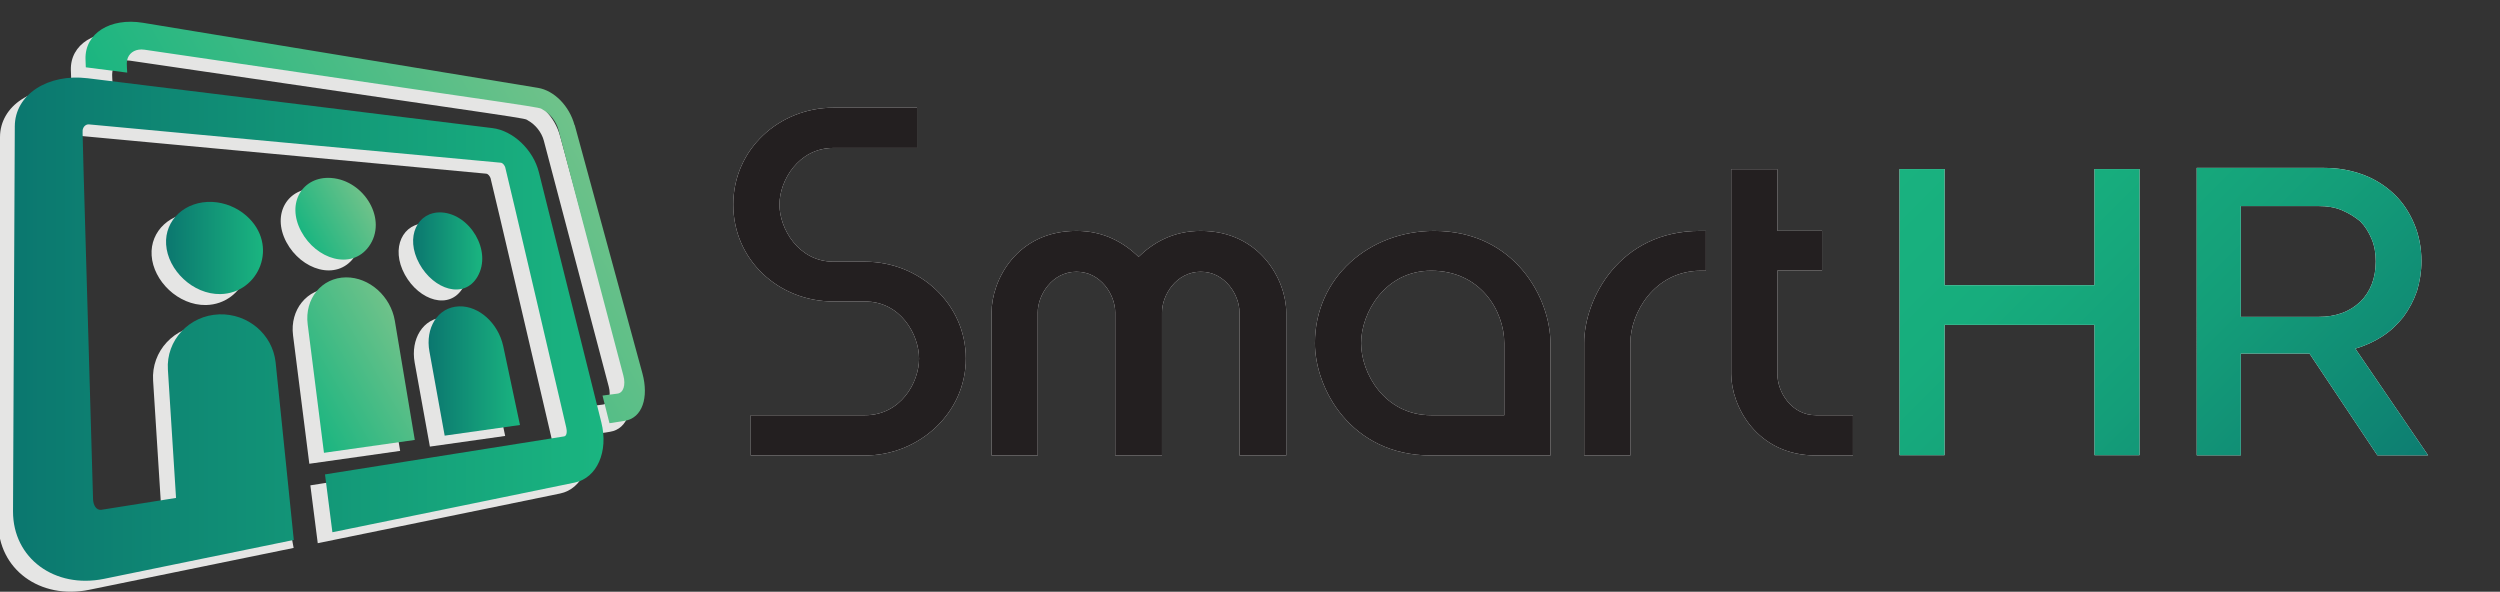
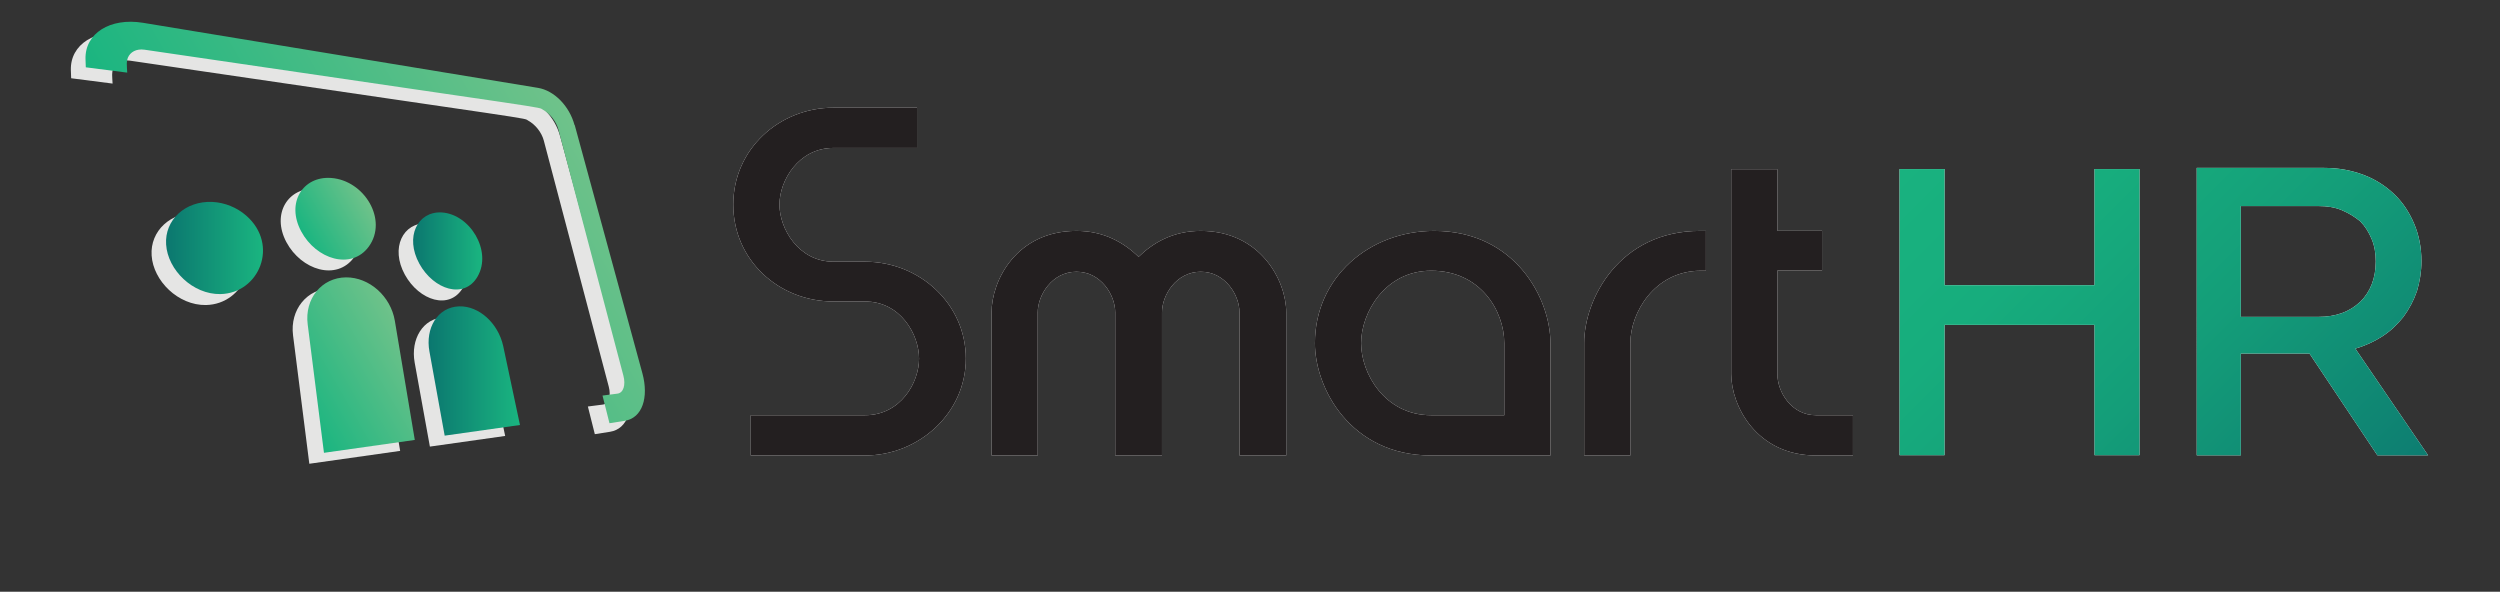
<svg xmlns="http://www.w3.org/2000/svg" xmlns:xlink="http://www.w3.org/1999/xlink" id="Layer_1" data-name="Layer 1" width="169" height="40" viewBox="0 0 169 40">
  <rect x="0" y="0" width="169" height="40" fill="#333333" stroke="none" />
  <defs>
    <style>
      .cls-1 {
        fill: url(#linear-gradient);
      }

      .cls-1, .cls-2, .cls-3, .cls-4, .cls-5, .cls-6, .cls-7, .cls-8, .cls-9, .cls-10, .cls-11 {
        stroke-width: 0px;
      }

      .cls-2 {
        fill: url(#New_Gradient_Swatch_copy_2-3);
      }

      .cls-3 {
        fill: url(#New_Gradient_Swatch_copy_2-2);
      }

      .cls-4 {
        fill: url(#New_Gradient_Swatch_copy_2);
      }

      .cls-5 {
        fill: #fff;
      }

      .cls-6 {
        fill: url(#linear-gradient-2);
      }

      .cls-7 {
        fill: url(#linear-gradient-3);
      }

      .cls-8 {
        fill: url(#New_Gradient_Swatch_copy_2-4);
      }

      .cls-9 {
        fill: #231f20;
      }

      .cls-10 {
        fill: #e5e5e4;
      }

      .cls-11 {
        fill: url(#linear-gradient-4);
      }
    </style>
    <linearGradient id="linear-gradient" x1="157.03" y1="35.7" x2="129.5" y2="8.17" gradientTransform="translate(2.01 .16)" gradientUnits="userSpaceOnUse">
      <stop offset="0" stop-color="#0d7d71" />
      <stop offset=".11" stop-color="#0f8673" />
      <stop offset=".44" stop-color="#149e79" />
      <stop offset=".74" stop-color="#17ad7d" />
      <stop offset="1" stop-color="#19b27f" />
    </linearGradient>
    <linearGradient id="New_Gradient_Swatch_copy_2" data-name="New Gradient Swatch copy 2" x1="11.23" y1="16.76" x2="17.79" y2="16.76" gradientUnits="userSpaceOnUse">
      <stop offset="0" stop-color="#0b776f" />
      <stop offset="1" stop-color="#1ab580" />
    </linearGradient>
    <linearGradient id="linear-gradient-2" x1="20.56" y1="15.99" x2="24.86" y2="13.51" gradientUnits="userSpaceOnUse">
      <stop offset="0" stop-color="#1ab580" />
      <stop offset="1" stop-color="#6fc28a" />
    </linearGradient>
    <linearGradient id="New_Gradient_Swatch_copy_2-2" data-name="New Gradient Swatch copy 2" x1="27.93" y1="16.97" x2="32.61" y2="16.97" xlink:href="#New_Gradient_Swatch_copy_2" />
    <linearGradient id="New_Gradient_Swatch_copy_2-3" data-name="New Gradient Swatch copy 2" x1="28.97" y1="25.08" x2="35.14" y2="25.08" xlink:href="#New_Gradient_Swatch_copy_2" />
    <linearGradient id="linear-gradient-3" x1="20.01" y1="27.34" x2="27.67" y2="22.92" xlink:href="#linear-gradient-2" />
    <linearGradient id="New_Gradient_Swatch_copy_2-4" data-name="New Gradient Swatch copy 2" x1=".88" y1="22.25" x2="40.81" y2="22.25" xlink:href="#New_Gradient_Swatch_copy_2" />
    <linearGradient id="linear-gradient-4" x1="15.13" y1="20.71" x2="38.33" y2="7.32" gradientUnits="userSpaceOnUse">
      <stop offset="0" stop-color="#1ab580" />
      <stop offset="1" stop-color="#6fc28a" />
    </linearGradient>
  </defs>
  <g>
    <g>
      <path class="cls-5" d="M50.75,28.07h7.72c2.42,0,3.66-2.22,3.66-3.83s-1.24-3.86-3.66-3.86h-2.12c-3.73,0-6.78-2.82-6.78-6.55s3.09-6.55,6.78-6.55h5.64v2.72h-5.64c-2.38,0-3.66,2.22-3.66,3.83s1.28,3.86,3.66,3.86h2.12c3.69,0,6.82,2.85,6.82,6.55s-3.19,6.55-6.82,6.55h-7.72v-2.72Z" />
      <path class="cls-5" d="M67.03,21.12c0-2.15,1.68-5.51,5.74-5.51,1.88,0,3.22.81,4.2,1.75.97-.94,2.32-1.75,4.2-1.75,4.03,0,5.78,3.36,5.78,5.51v9.67h-3.16v-9.67c0-1.18-.97-2.75-2.62-2.75s-2.62,1.58-2.62,2.75v9.67h-3.16v-9.67c0-1.18-.97-2.75-2.62-2.75s-2.62,1.58-2.62,2.75v9.67h-3.12v-9.67Z" />
      <path class="cls-5" d="M96.75,30.79c-5.47,0-7.86-4.57-7.86-7.59,0-4.43,3.66-7.59,8.06-7.59,5.47,0,7.86,4.57,7.86,7.59v7.59h-8.06ZM101.69,23.2c0-2.18-1.61-4.9-4.94-4.9-3.12,0-4.74,2.85-4.74,4.9s1.61,4.87,4.74,4.87h4.94v-4.87Z" />
      <path class="cls-5" d="M107.09,23.2c0-2.99,2.38-7.59,7.83-7.59h.4v2.69h-.37c-3.12.03-4.74,2.85-4.74,4.9v7.59h-3.12v-7.59Z" />
      <path class="cls-5" d="M122.77,30.79c-4.03,0-5.74-3.36-5.74-5.51v-13.84h3.12v4.16h3.02v2.69h-3.02v6.99c0,1.21.94,2.79,2.62,2.79h2.49v2.72h-2.49Z" />
    </g>
    <g>
      <path class="cls-9" d="M50.75,28.07h7.72c2.42,0,3.66-2.22,3.66-3.83s-1.24-3.86-3.66-3.86h-2.12c-3.73,0-6.78-2.82-6.78-6.55s3.09-6.55,6.78-6.55h5.64v2.72h-5.64c-2.38,0-3.66,2.22-3.66,3.83s1.28,3.86,3.66,3.86h2.12c3.69,0,6.82,2.85,6.82,6.55s-3.19,6.55-6.82,6.55h-7.72v-2.72Z" />
      <path class="cls-9" d="M67.03,21.12c0-2.15,1.68-5.51,5.74-5.51,1.88,0,3.22.81,4.2,1.75.97-.94,2.32-1.75,4.2-1.75,4.03,0,5.78,3.36,5.78,5.51v9.67h-3.16v-9.67c0-1.18-.97-2.75-2.62-2.75s-2.62,1.58-2.62,2.75v9.67h-3.16v-9.67c0-1.18-.97-2.75-2.62-2.75s-2.62,1.58-2.62,2.75v9.67h-3.12v-9.67Z" />
      <path class="cls-9" d="M96.75,30.79c-5.47,0-7.86-4.57-7.86-7.59,0-4.43,3.66-7.59,8.06-7.59,5.47,0,7.86,4.57,7.86,7.59v7.59h-8.06ZM101.69,23.2c0-2.18-1.61-4.9-4.94-4.9-3.12,0-4.74,2.85-4.74,4.9s1.61,4.87,4.74,4.87h4.94v-4.87Z" />
      <path class="cls-9" d="M107.09,23.2c0-2.99,2.38-7.59,7.83-7.59h.4v2.69h-.37c-3.12.03-4.74,2.85-4.74,4.9v7.59h-3.12v-7.59Z" />
      <path class="cls-9" d="M122.77,30.79c-4.03,0-5.74-3.36-5.74-5.51v-13.84h3.12v4.16h3.02v2.69h-3.02v6.99c0,1.21.94,2.79,2.62,2.79h2.49v2.72h-2.49Z" />
    </g>
  </g>
  <g>
    <g>
      <path class="cls-5" d="M131.45,11.43v7.85h10.14v-7.85h3.04v19.34h-3.04v-8.81h-10.14v8.81h-3.04V11.43h3.04Z" />
      <path class="cls-5" d="M157.12,11.35c.97,0,1.85.17,2.65.47.8.3,1.49.75,2.07,1.3.58.55,1.02,1.22,1.35,1.99.33.77.5,1.63.5,2.54,0,.72-.11,1.38-.3,2.02-.22.64-.53,1.22-.91,1.74-.41.52-.88.97-1.44,1.33-.55.36-1.16.63-1.82.83l4.92,7.21h-3.43l-4.59-6.88h-4.64v6.88h-2.98V11.35h8.62ZM159.55,20.41c.69-.69,1.05-1.6,1.05-2.74,0-.55-.08-1.05-.28-1.52s-.44-.86-.77-1.19c-.36-.3-.77-.55-1.24-.75s-1-.28-1.58-.28h-5.25v7.49h5.25c1.16,0,2.1-.33,2.82-1.02Z" />
    </g>
    <g>
      <path class="cls-1" d="M131.45,11.43v7.85h10.14v-7.85h3.04v19.34h-3.04v-8.81h-10.14v8.81h-3.04V11.43h3.04Z" />
      <path class="cls-1" d="M157.12,11.35c.97,0,1.85.17,2.65.47.8.3,1.49.75,2.07,1.3.58.55,1.02,1.22,1.35,1.99.33.77.5,1.63.5,2.54,0,.72-.11,1.38-.3,2.02-.22.64-.53,1.22-.91,1.74-.41.52-.88.97-1.44,1.33-.55.36-1.16.63-1.82.83l4.92,7.21h-3.43l-4.59-6.88h-4.64v6.88h-2.98V11.35h8.62ZM159.55,20.41c.69-.69,1.05-1.6,1.05-2.74,0-.55-.08-1.05-.28-1.52s-.44-.86-.77-1.19c-.36-.3-.77-.55-1.24-.75s-1-.28-1.58-.28h-5.25v7.49h5.25c1.16,0,2.1-.33,2.82-1.02Z" />
    </g>
  </g>
  <g>
    <g>
      <path class="cls-10" d="M15.67,15.32c-.63-.55-1.45-.89-2.3-.93-1.82-.08-3.23,1.21-3.12,2.88.11,1.72,1.8,3.38,3.67,3.35,2.61-.05,4-3.32,1.75-5.3Z" />
      <path class="cls-10" d="M21.38,12.76c-1.89-.13-3.05,1.67-2.02,3.61,1.01,1.89,3.4,2.64,4.57,1.03,1.31-1.8-.29-4.48-2.55-4.64Z" />
      <path class="cls-10" d="M28.85,15.1c-1.6-.07-2.48,1.65-1.48,3.47.97,1.76,3.03,2.42,3.93.87,1.01-1.73-.52-4.25-2.45-4.34Z" />
      <path class="cls-10" d="M30.04,21.45c-1.46.05-2.29,1.49-2.01,3.05l1.03,5.69,5.09-.72-1.13-5.32c-.34-1.57-1.65-2.74-2.98-2.7Z" />
      <path class="cls-10" d="M22.41,19.49c-1.66.01-2.82,1.45-2.6,3.18l1.1,8.68,6.14-.87-1.35-8.06c-.28-1.65-1.72-2.94-3.3-2.92Z" />
-       <path class="cls-10" d="M17.63,25.22c-.21-1.88-1.87-3.3-3.81-3.23-2.04.07-3.6,1.75-3.47,3.74l.55,8.67-4.78.76c-.42.07-.81-.26-.82-.69-.76-26.35-.73-24.82-.69-24.99.05-.2.21-.35.42-.33,3.44.32,27.83,2.59,27.83,2.59.14.01.25.17.3.3.05.11,4.16,17.73,4.13,17.61.05.2.06.55-.14.59-.38.06-15.23,2.42-16.17,2.57l.5,3.91c.39-.08,16.29-3.33,16.39-3.36,1.49-.31,2.29-2.09,1.79-4.07l-4.22-16.9c-.38-1.53-1.75-2.82-3.14-2.99L4.93,6.03C2.23,5.7,0,7.13,0,9.28l-.12,26.02c-.01,3.19,2.83,5.25,6.15,4.57l13.82-2.83" />
      <path class="cls-10" d="M37.86,9.2c-.35-1.3-1.37-2.34-2.47-2.52L8.67,2.28c-2.21-.36-3.93.71-3.88,2.46l.02.55,2.8.36c-.03-.56-.06-.74.04-1,.16-.39.57-.63,1.13-.55,28.47,4.18,26.55,3.85,26.92,4.05.49.27.91.79,1.06,1.35l4.39,16.63c.17.64,0,1.17-.4,1.22l-1.01.13.47,1.87,1.02-.16c1.22-.19,1.64-1.6,1.21-3.2l-4.58-16.8Z" />
    </g>
    <path class="cls-4" d="M16.65,14.58c-.63-.55-1.45-.89-2.3-.93-1.82-.08-3.23,1.21-3.12,2.88.11,1.72,1.8,3.38,3.67,3.35,2.61-.05,4-3.32,1.75-5.3Z" />
    <path class="cls-6" d="M22.37,12.03c-1.89-.13-3.05,1.67-2.01,3.61,1.01,1.89,3.39,2.64,4.57,1.03,1.31-1.8-.29-4.48-2.55-4.64Z" />
    <path class="cls-3" d="M29.83,14.36c-1.6-.07-2.48,1.65-1.48,3.47.97,1.76,3.03,2.42,3.93.87,1.01-1.73-.52-4.25-2.45-4.34Z" />
    <path class="cls-2" d="M31.03,20.71c-1.46.05-2.29,1.49-2,3.05l1.03,5.69,5.09-.72-1.13-5.32c-.34-1.57-1.65-2.74-2.98-2.7Z" />
    <path class="cls-7" d="M23.4,18.75c-1.66.01-2.82,1.45-2.6,3.18l1.1,8.68,6.14-.87-1.35-8.06c-.28-1.65-1.72-2.94-3.3-2.93Z" />
-     <path class="cls-8" d="M18.63,24.48c-.21-1.88-1.87-3.29-3.81-3.23-2.04.07-3.6,1.76-3.47,3.74l.55,8.67-5.03.8c-.38.06-.57-.34-.58-.72-.76-26.4-.73-24.83-.69-25,.05-.2.22-.35.42-.33l27.83,2.59c.14.01.25.17.3.3.05.11,4.16,17.73,4.13,17.61.05.2.06.55-.14.59-.38.06-15.23,2.42-16.17,2.57l.5,3.91c.39-.08,16.29-3.33,16.39-3.36,1.49-.31,2.29-2.09,1.79-4.07l-4.22-16.9c-.38-1.53-1.75-2.82-3.14-2.99L5.93,5.29c-2.7-.33-4.92,1.1-4.93,3.25l-.12,26.02c-.01,3.19,2.83,5.25,6.15,4.57l12.83-2.63" />
    <path class="cls-11" d="M38.84,8.46c-.35-1.3-1.38-2.34-2.47-2.52L9.66,1.54c-2.21-.36-3.93.71-3.88,2.46l.02.55,2.8.36c-.03-.56-.06-.74.04-1,.16-.39.57-.63,1.13-.55,28.47,4.18,26.55,3.85,26.92,4.05.49.27.91.79,1.06,1.35l4.39,16.63c.17.64,0,1.17-.4,1.22l-1.01.13.47,1.87,1.02-.16c1.22-.19,1.64-1.6,1.21-3.2l-4.58-16.8Z" />
  </g>
</svg>